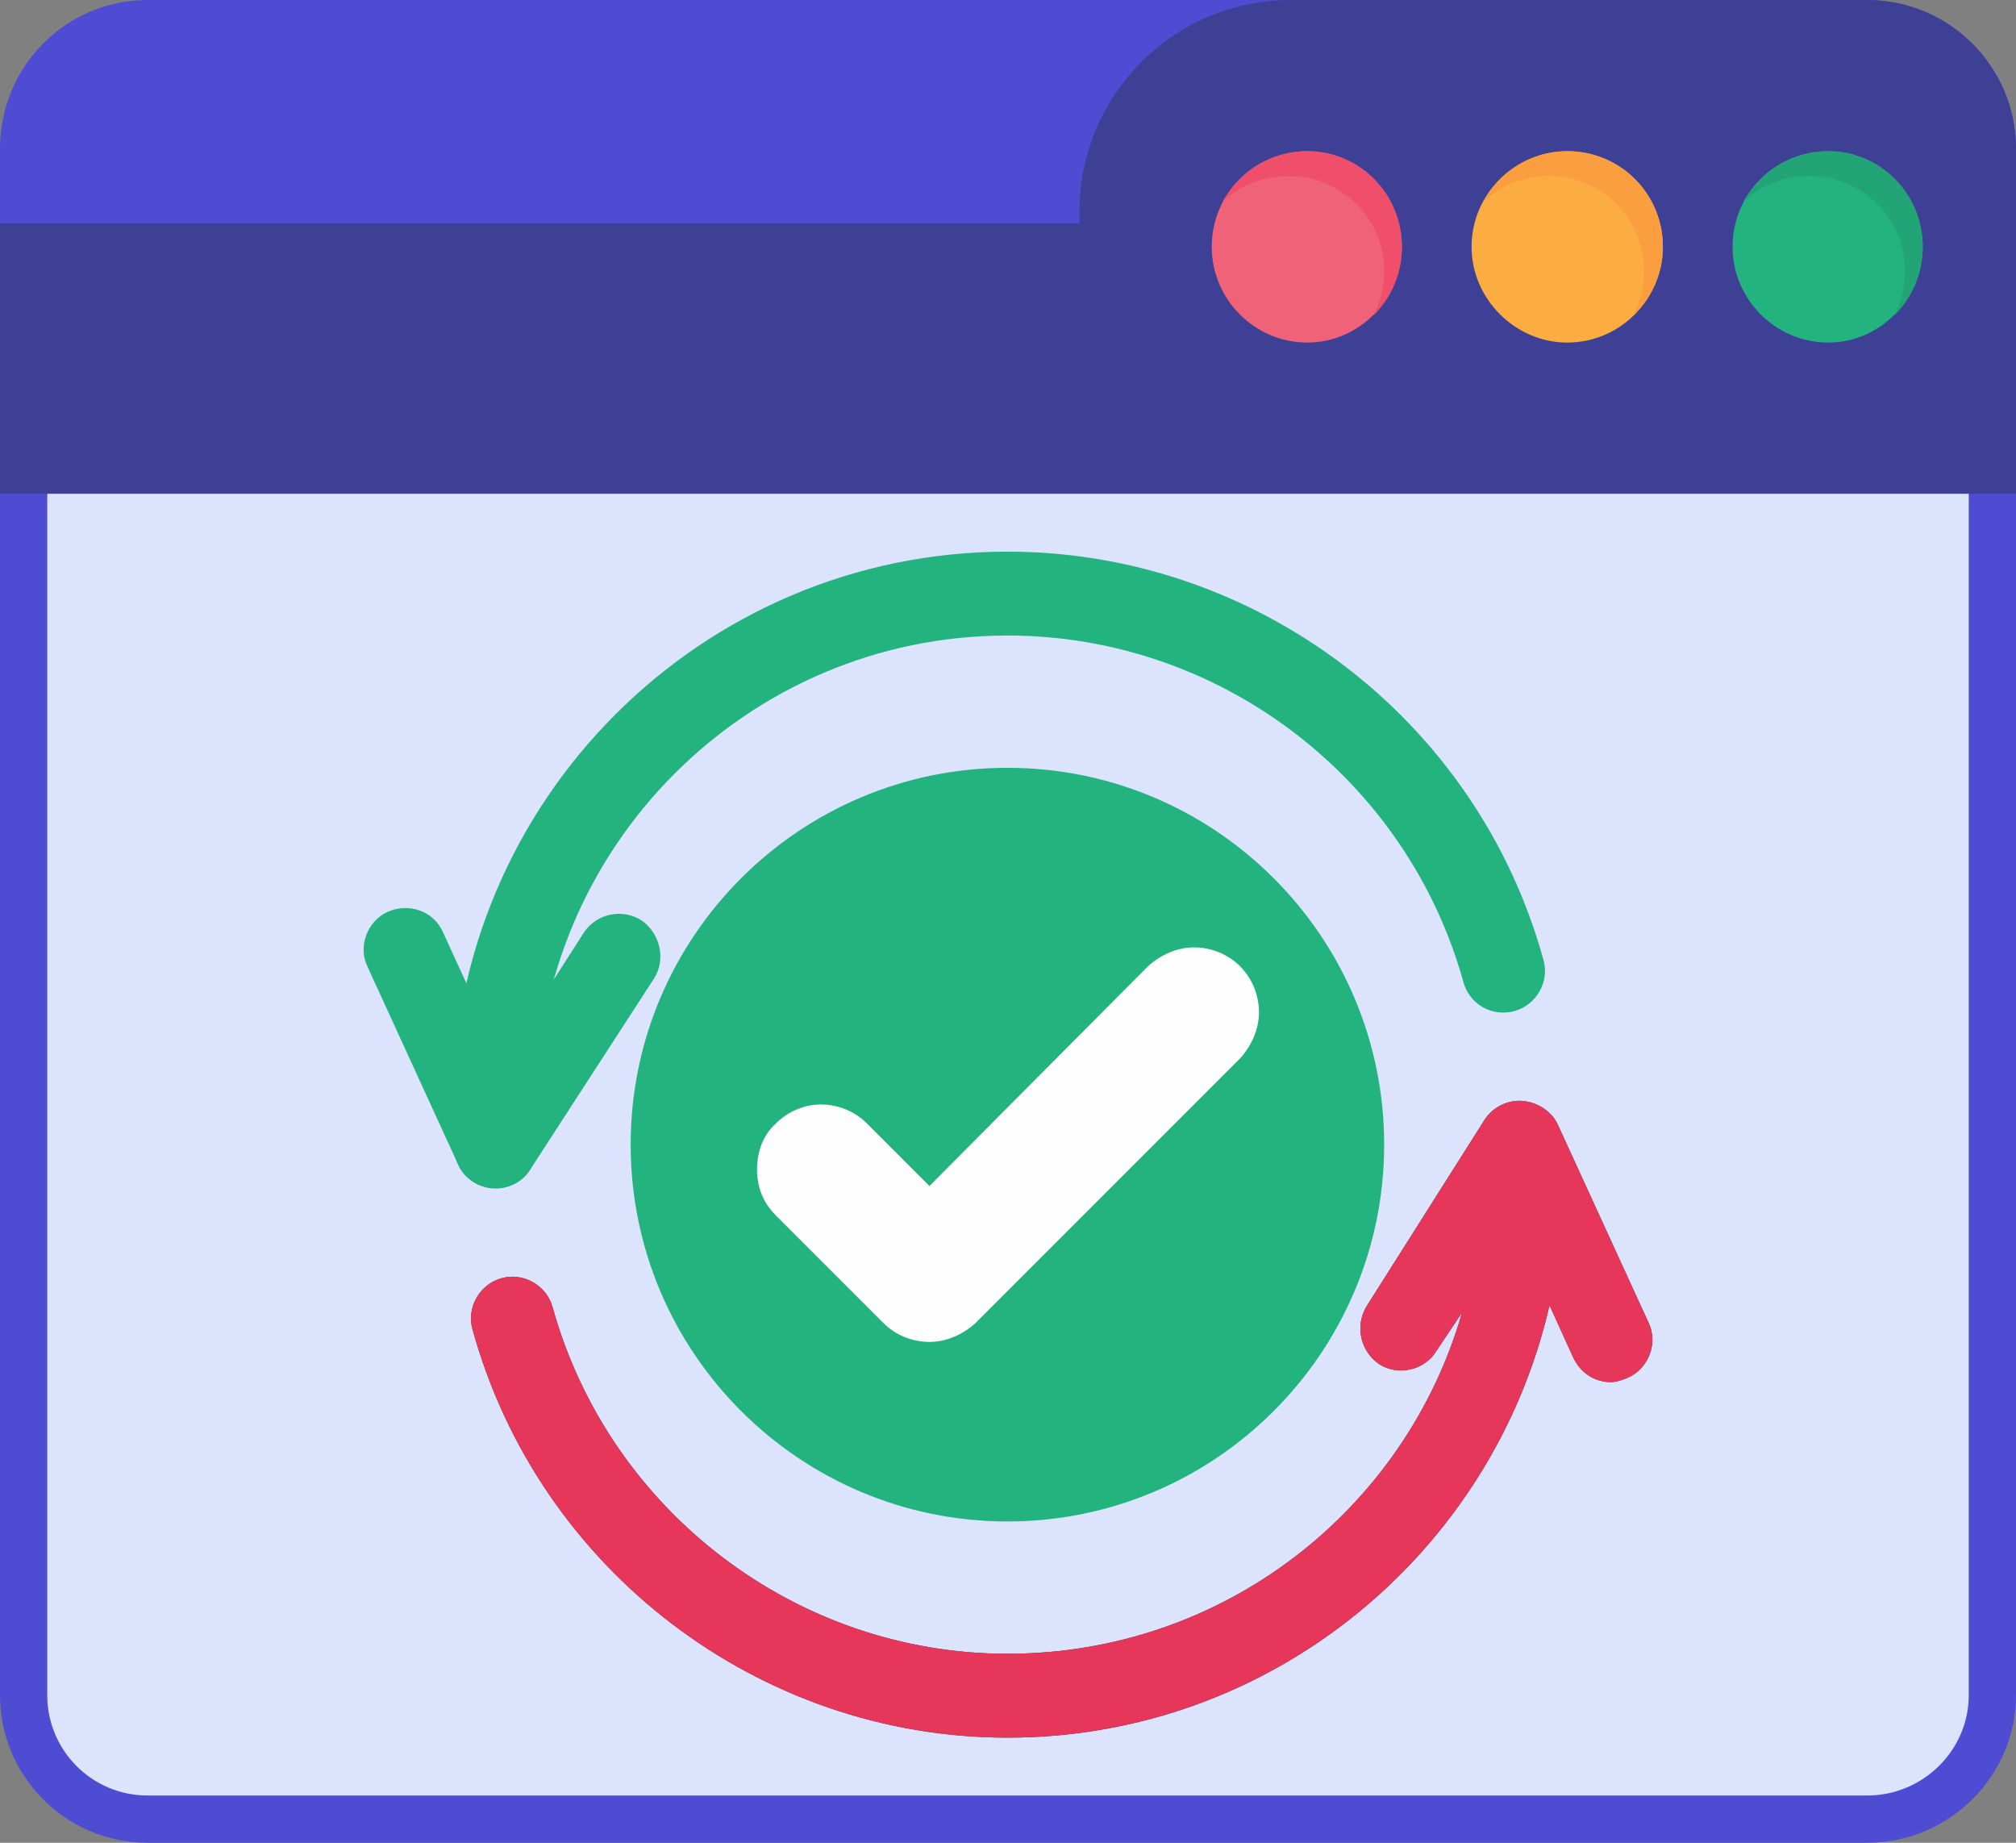
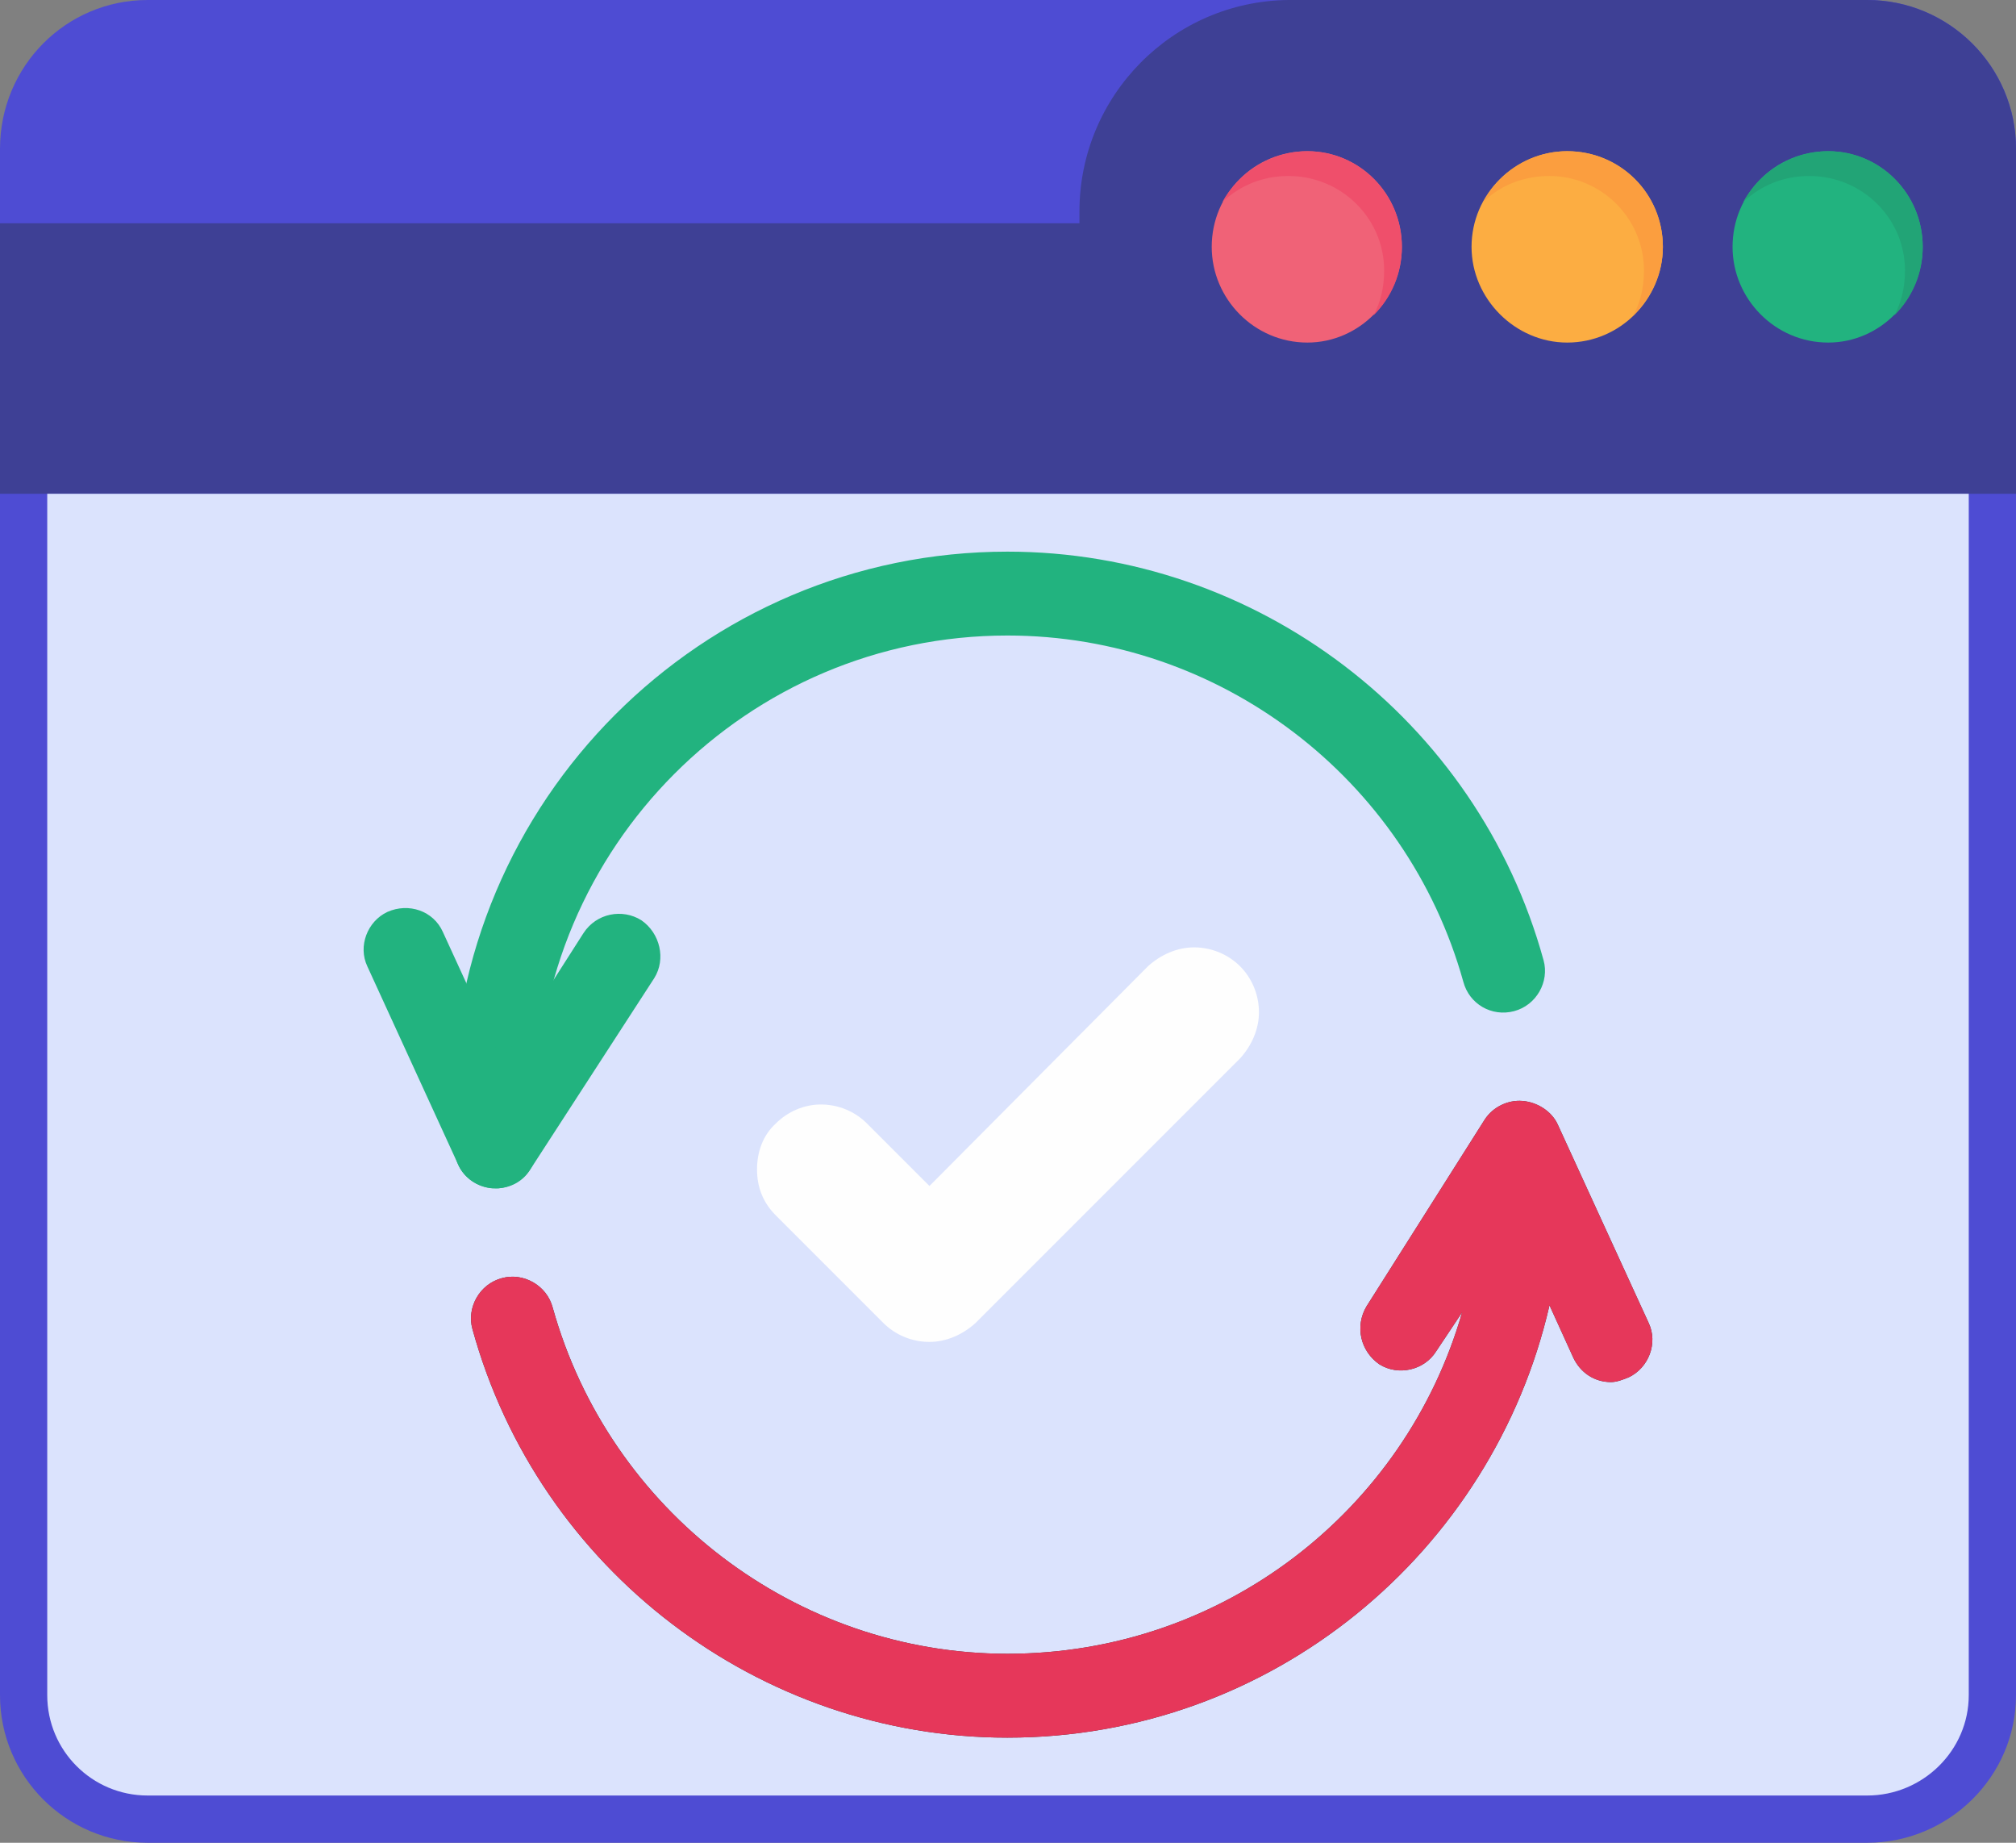
<svg xmlns="http://www.w3.org/2000/svg" clip-rule="evenodd" fill-rule="evenodd" height="1560.0" image-rendering="optimizeQuality" preserveAspectRatio="xMidYMid meet" shape-rendering="geometricPrecision" text-rendering="geometricPrecision" version="1.0" viewBox="0.0 73.0 1707.0 1560.0" width="1707.0" zoomAndPan="magnify">
  <rect x="0.0" y="73.0" width="1707.0" height="1560.0" fill="#808080" stroke="none" />
  <g>
    <g>
      <g>
        <path d="M1581 1633l-1456 0c-69,0 -125,-56 -125,-125l0 -1309c0,-70 56,-126 125,-126l1456 0c69,0 126,56 126,126l0 1309c0,69 -57,125 -126,125z" fill="#4e4cd3" />
      </g>
      <g>
        <path d="M0 491l0 -229 914 0 0 -10c0,-98 79,-178 177,-179l490 0c69,0 126,56 126,126l0 292 -1707 0z" fill="#3e4095" />
      </g>
      <g>
        <g>
          <path d="M1107 363c-45,0 -81,-37 -81,-81 0,-45 36,-81 81,-81 44,0 80,36 80,81 0,44 -36,81 -80,81z" fill="#f06277" />
        </g>
        <g>
          <path d="M1327 363c-44,0 -81,-37 -81,-81 0,-45 37,-81 81,-81 45,0 81,36 81,81 0,44 -36,81 -81,81z" fill="#fcad42" />
        </g>
        <g>
          <path d="M1548 363c-45,0 -81,-37 -81,-81 0,-45 36,-81 81,-81 44,0 80,36 80,81 0,44 -36,81 -80,81z" fill="#22b37f" />
        </g>
      </g>
      <g>
        <path d="M40 491l0 1017c0,47 38,85 85,85l1456 0c47,0 86,-38 86,-85l0 -1017 -1627 0z" fill="#dbe3fd" />
      </g>
      <g>
        <path d="M1091 222c45,0 81,36 81,80 0,14 -3,27 -9,38 15,-15 24,-35 24,-58 0,-45 -36,-81 -80,-81 -31,0 -58,18 -72,43 15,-14 34,-22 56,-22z" fill="#ef4f6b" />
      </g>
      <g>
        <path d="M1312 222c44,0 80,36 80,80 0,14 -3,27 -9,38 15,-15 25,-35 25,-58 0,-45 -36,-81 -81,-81 -31,0 -58,18 -71,43 14,-14 34,-22 56,-22z" fill="#fb9e3f" />
      </g>
      <g>
        <path d="M1532 222c45,0 81,36 81,80 0,14 -3,27 -9,38 15,-15 24,-35 24,-58 0,-45 -36,-81 -80,-81 -31,0 -58,18 -72,43 15,-14 34,-22 56,-22z" fill="#22a476" />
      </g>
    </g>
    <g>
      <path d="M420 1079c-19,0 -34,-14 -35,-32 -1,-12 -2,-24 -2,-36 0,-260 211,-471 470,-471 211,0 398,142 454,346 5,18 -6,38 -25,43 -19,5 -38,-6 -43,-25 -48,-172 -206,-293 -386,-293 -220,0 -399,179 -399,400 0,10 0,20 1,30 1,19 -13,36 -33,38 -1,0 0,0 -2,0z" fill="#22b37f" />
    </g>
    <g>
      <path d="M1238 1184l-22 33c-10,16 -32,21 -48,11 -16,-11 -21,-32 -11,-49l100 -158c7,-11 20,-17 32,-16 13,1 25,9 30,20l77 168c8,17 0,38 -17,46 -5,2 -10,4 -15,4 -14,0 -26,-8 -32,-21l-20 -44c-48,209 -235,366 -459,366 -210,0 -397,-142 -453,-346 -5,-18 6,-38 25,-43 18,-5 38,6 43,25 48,172 206,293 385,293 183,0 337,-122 385,-289z" fill="#373435" />
    </g>
    <g>
      <path d="M1238 1184l-22 33c-10,16 -32,21 -48,11 -16,-11 -21,-32 -11,-49l100 -158c7,-11 20,-17 32,-16 13,1 25,9 30,20l77 168c8,17 0,38 -17,46 -5,2 -10,4 -15,4 -14,0 -26,-8 -32,-21l-20 -44c-48,209 -235,366 -459,366 -210,0 -397,-142 -453,-346 -5,-18 6,-38 25,-43 18,-5 38,6 43,25 48,172 206,293 385,293 183,0 337,-122 385,-289z" fill="#e6375a" />
    </g>
    <g>
      <path d="M425 971l69 -108c11,-17 33,-21 49,-11 16,11 21,33 11,49l-105 162c-6,10 -17,16 -29,16 -2,0 -1,0 -3,0 -13,-1 -24,-9 -29,-20l-77 -168c-8,-17 0,-38 17,-46 18,-8 39,-1 47,17l50 109z" fill="#22b37f" />
    </g>
    <g>
-       <path d="M853 1361c-176,0 -319,-143 -319,-319 0,-176 143,-319 319,-319 176,0 319,143 319,319 0,176 -143,319 -319,319z" fill="#22b37f" />
-     </g>
+       </g>
    <g>
      <path d="M787 1209c-15,0 -29,-6 -39,-16l-91 -91c-11,-11 -16,-24 -16,-39 0,-15 5,-29 16,-39 10,-10 24,-16 38,-16 15,0 29,6 39,16l53 53 185 -186c11,-10 25,-16 39,-16 15,0 29,6 39,16 10,10 16,24 16,39 0,14 -6,28 -16,39l-224 224c-11,10 -25,16 -39,16z" fill="#fefefe" />
    </g>
  </g>
</svg>